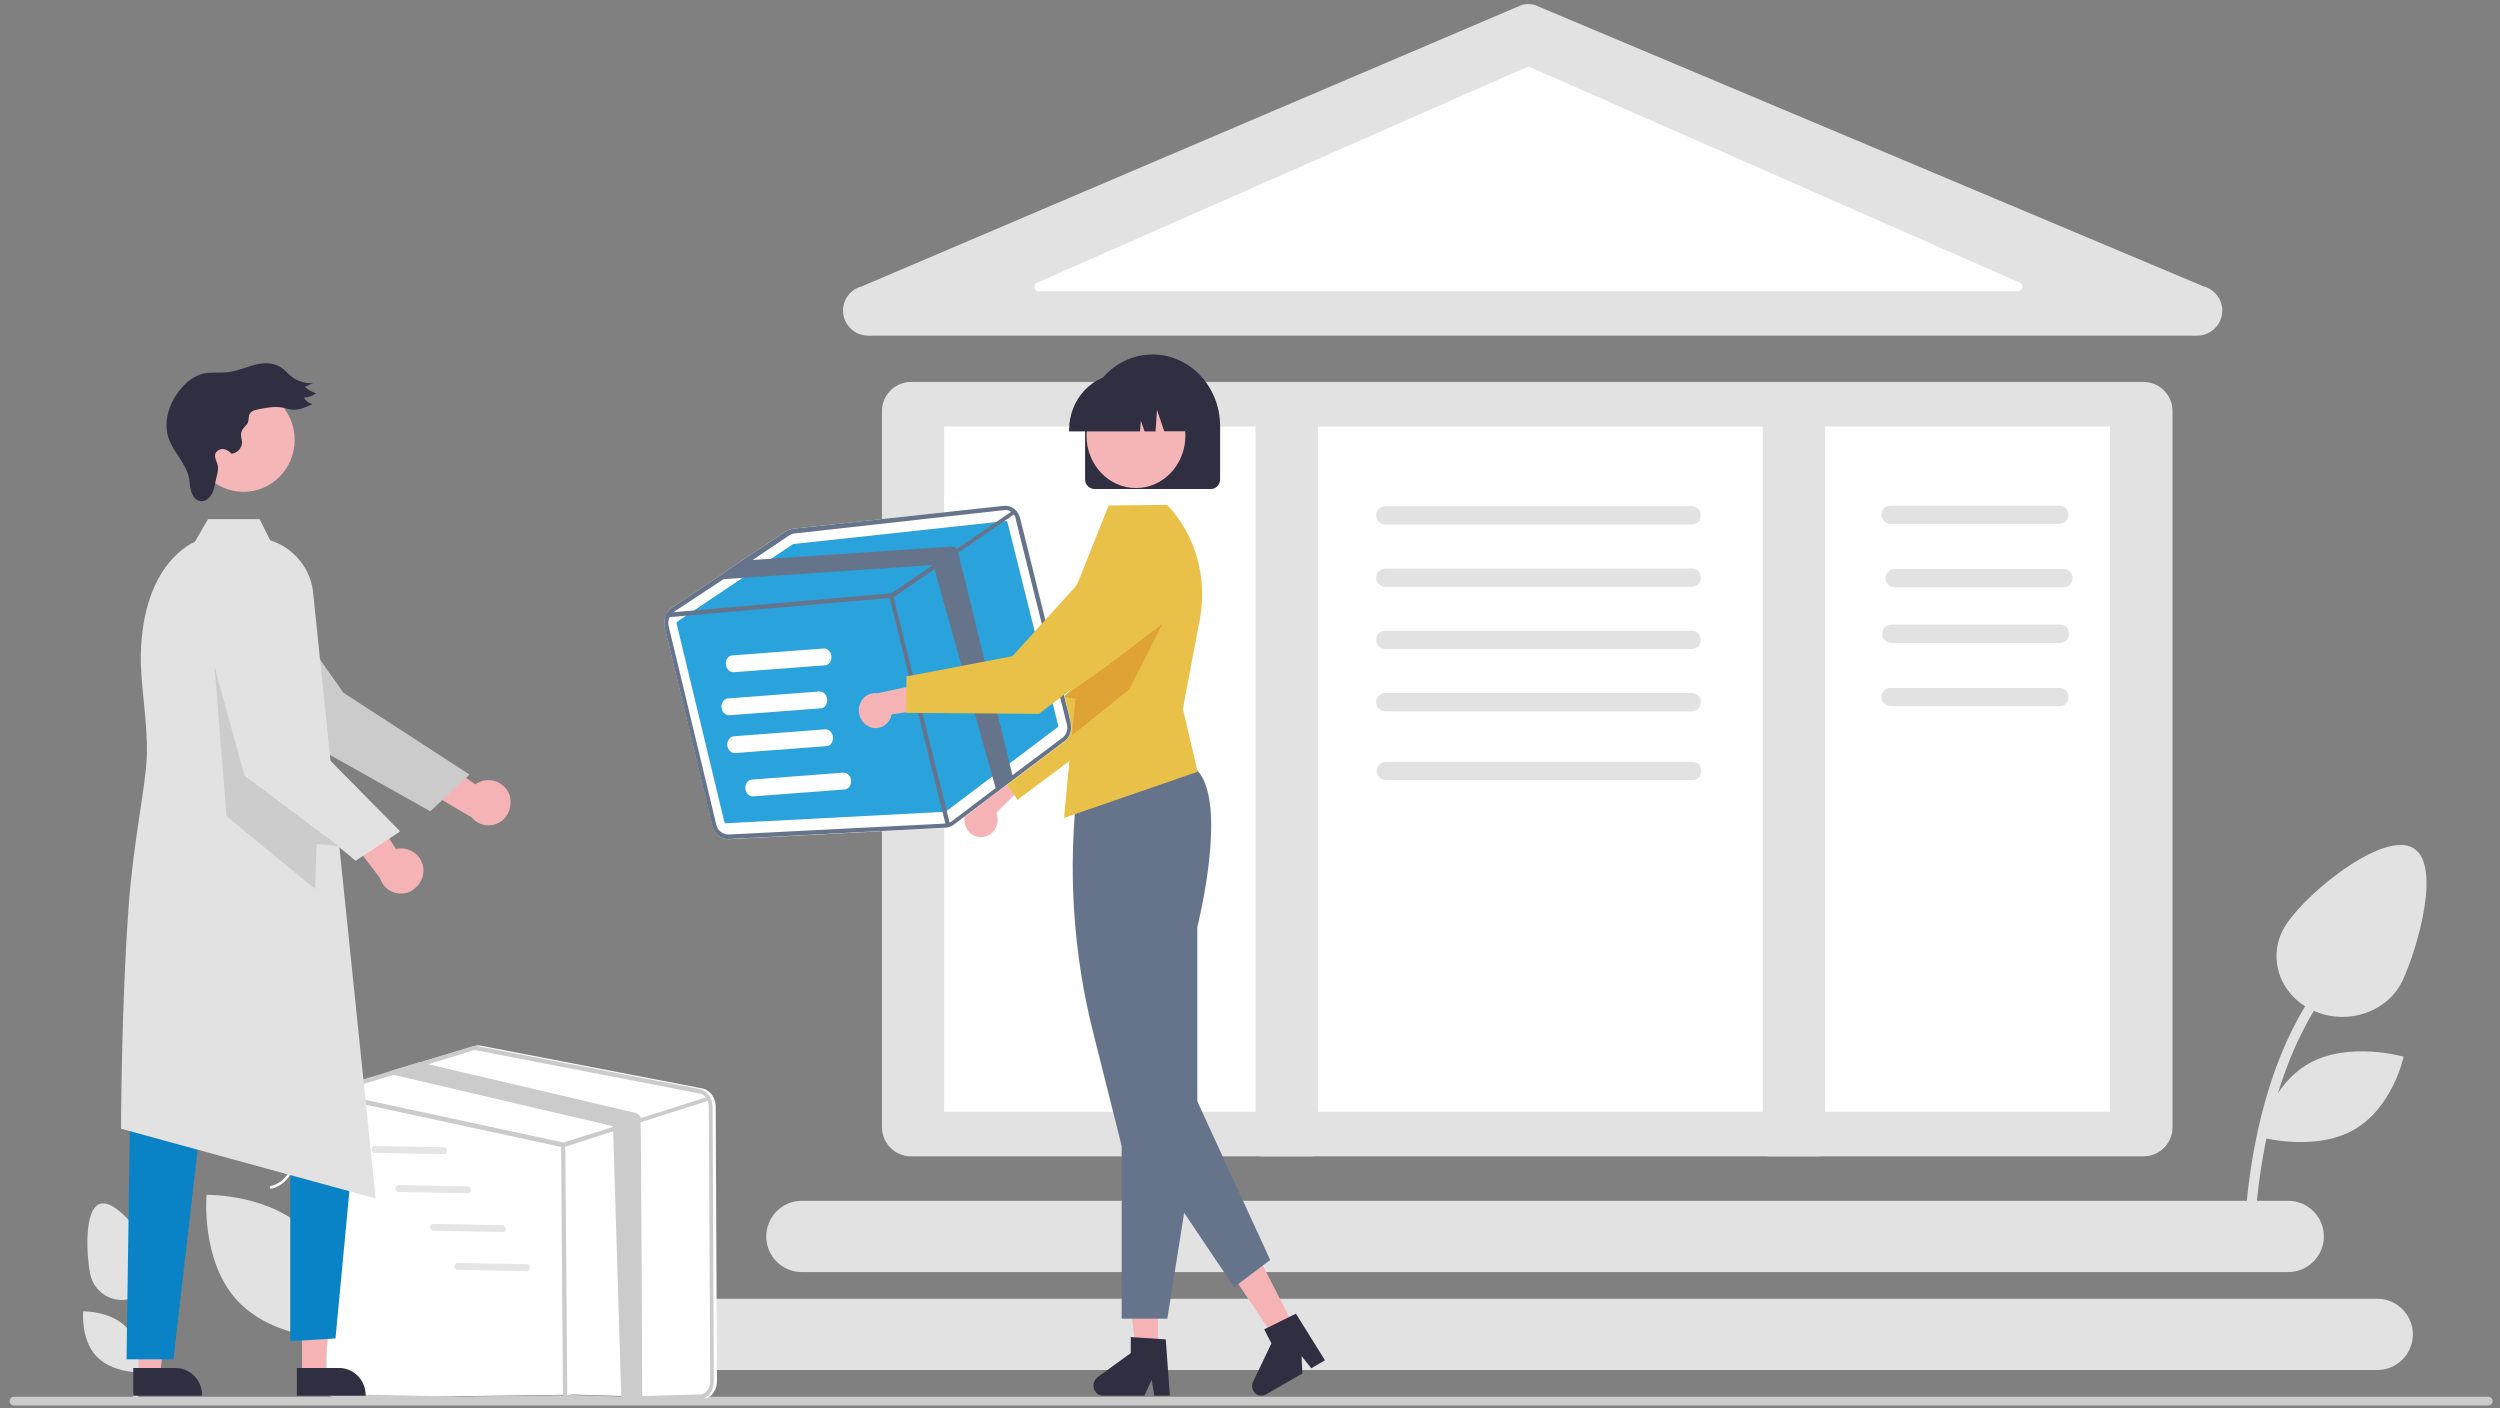
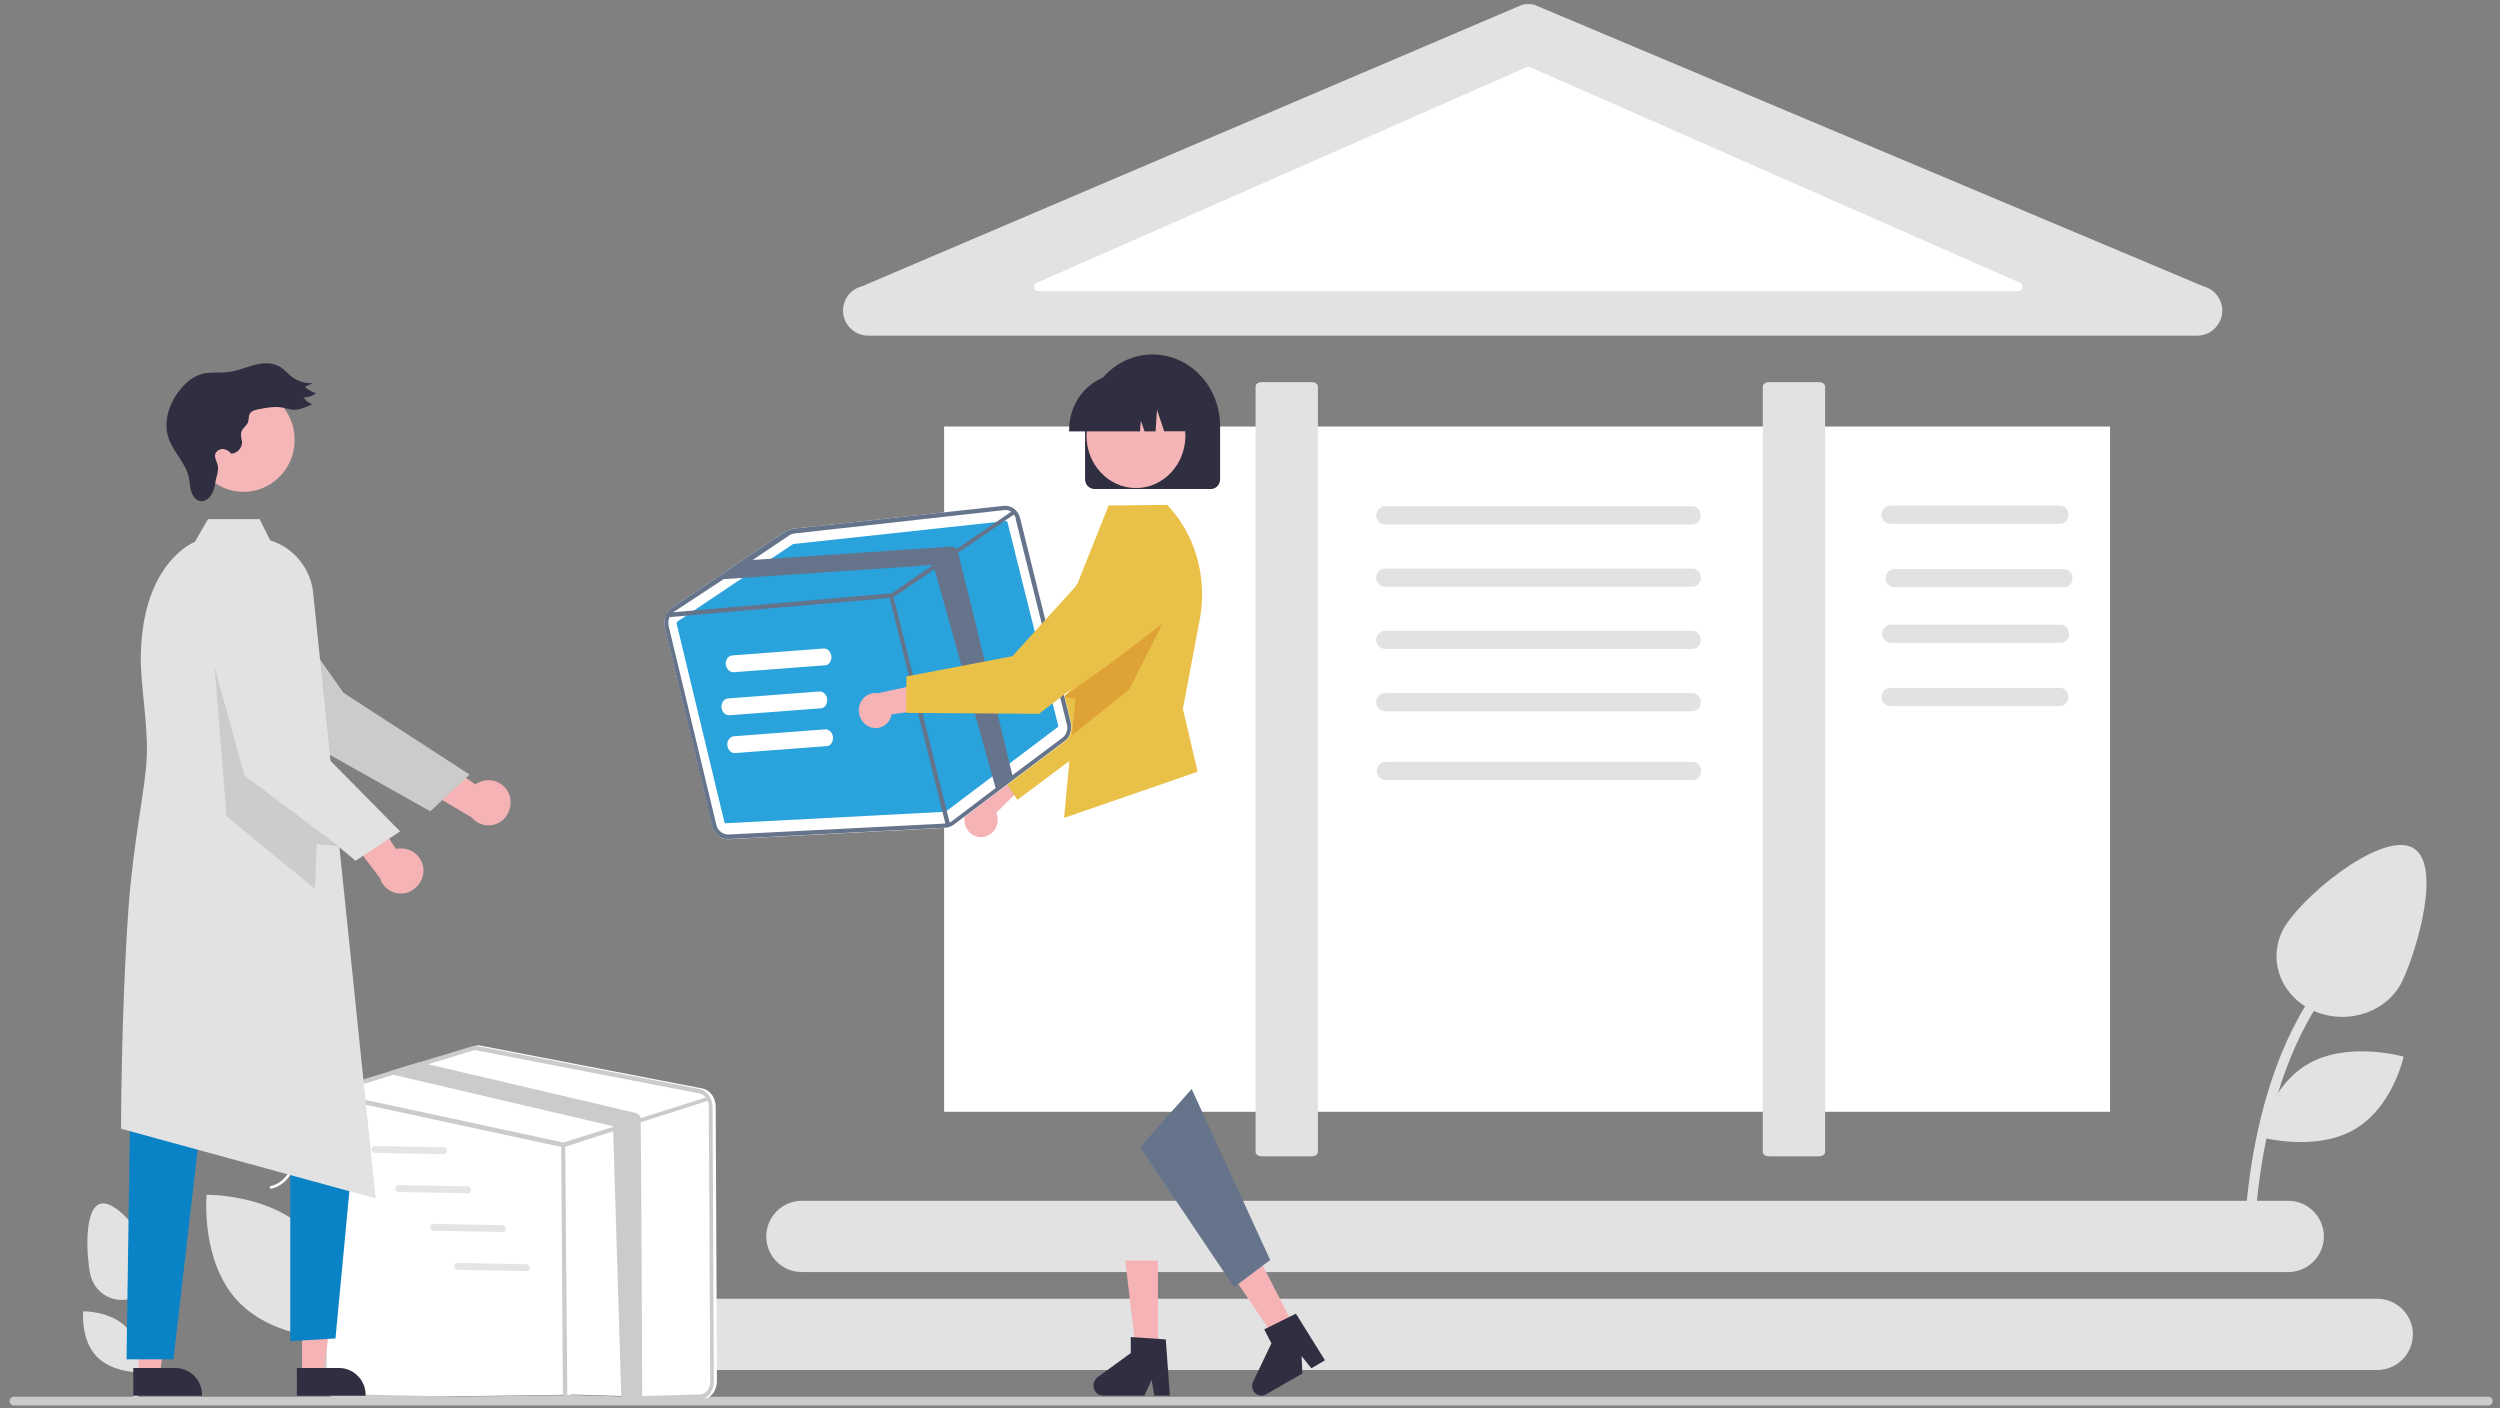
<svg xmlns="http://www.w3.org/2000/svg" version="1.1" id="f9c5e9d6-e0c2-49fb-9e36-725fc7f10ee6" x="0px" y="0px" viewBox="0 0 1592.5 897" style="enable-background:new 0 0 1592.5 897;" xml:space="preserve">
  <rect x="0" y="0" width="1592.5" height="897" fill="#808080" stroke="none" />
  <style type="text/css">
	.st0{fill:#E3E2E2;}
	.st1{fill:#FFFFFF;}
	.st2{fill:#CCCBCB;}
	.st3{fill:#E6E5E5;}
	.st4{fill:#F5B3B6;}
	.st5{fill:#2F2F41;}
	.st6{fill:#0A83C6;}
	.st7{fill:#F5B6B8;}
	.st8{opacity:0.1;enable-background:new    ;}
	.st9{fill:#EAC148;}
	.st10{fill:#65748A;}
	.st11{fill:#F5B4B6;}
	.st12{fill:#DFA236;}
	.st13{fill:#2AA2DC;}
</style>
-   <path class="st0" d="M561.8,261.9V718c0,10.3,8.3,18.6,18.6,18.6h784.9c10.3,0,18.6-8.3,18.6-18.6V261.9c0-10.3-8.3-18.6-18.6-18.6  H580.3C570,243.4,561.8,251.7,561.8,261.9z" />
  <rect x="601.4" y="271.7" class="st1" width="742.7" height="436.5" />
  <path class="st0" d="M537,197.9L537,197.9c0.1,8.8,7.2,15.9,16,15.9h846.6c8.8,0,16-7.2,16-16l0,0c0-7.2-5-13.6-12-15.4L977.5,3.1  c-2.6-0.7-5.4-0.7-8,0L549,182.4C541.9,184.2,537,190.6,537,197.9z" />
  <path class="st1" d="M661.8,185.5h623.7c3.3,0,3.9-4.8,0.7-5.6L974.3,42.6c-0.5-0.1-0.9-0.1-1.4,0L661,179.9  C657.8,180.7,658.3,185.5,661.8,185.5z" />
  <path class="st0" d="M1435.9,799c-0.1-0.9-2-126.1,64.5-188.1l-4.6-4.1c-68.7,64-66.4,191.9-66.3,192.8" />
  <path class="st0" d="M1535.6,539.4c-21.1-8.7-72.4,34.2-81.8,53.8l0,0c-9.4,19.6-0.1,42.5,21.2,51.2c21.2,8.7,45.9,0,55.3-19.5  C1539.6,605.3,1556.7,548.1,1535.6,539.4z" />
  <path class="st0" d="M1531.1,673.1c0,0-34.5-9.9-59.9,4.1s-32.3,46.9-32.3,46.9s34.5,9.9,59.9-4.1S1531.1,673.1,1531.1,673.1z" />
  <path class="st0" d="M87.3,892.2c0.2-0.5,14.8-45.8-11.2-86.3l-2.7,1.7c25.2,39.2,11,83.3,10.9,83.6L87.3,892.2z" />
  <path class="st0" d="M57.5,811.7c2.4,11.2,13.2,18.3,24.4,15.9s18.3-13.2,15.9-24.4l0,0c-2.4-11.2-22.4-38.9-33.5-36.5  S55.1,800.5,57.5,811.7z" />
  <path class="st0" d="M61.3,863.8c9.9,10.7,27.7,10.4,27.7,10.4s1.7-17.8-8.3-28.5C70.6,835,53,835.3,53,835.3S51.3,853.1,61.3,863.8  z" />
  <path class="st0" d="M151.1,828.4c23.5,25.4,65.5,24.7,65.5,24.7s3.9-41.9-19.5-67.3c-23.5-25.4-65.5-24.7-65.5-24.7  S127.7,803,151.1,828.4z" />
  <path class="st0" d="M488.1,787.6L488.1,787.6c0-12.5,10.2-22.7,22.7-22.7h946.8c12.5,0,22.7,10.2,22.7,22.7l0,0  c0,12.5-10.2,22.7-22.7,22.7H510.8C498.1,810.3,488.1,800.1,488.1,787.6z" />
  <path class="st0" d="M329.4,850L329.4,850c0-12.5,10.2-22.7,22.7-22.7h1162.2c12.5,0,22.7,10.2,22.7,22.7l0,0  c0,12.5-10.2,22.7-22.7,22.7H352C339.5,872.6,329.4,862.5,329.4,850z" />
  <path class="st2" d="M1587.8,892.5L1587.8,892.5c0,1.6-1.3,2.8-2.8,2.8H8.9c-1.6,0-2.8-1.3-2.8-2.8l0,0c0-1.6,1.3-2.8,2.8-2.8H1585  C1586.7,889.7,1587.8,890.9,1587.8,892.5z" />
  <path class="st0" d="M803.8,243.4h31.7c2.2,0,4,1.3,4,2.8v487.6c0,1.6-1.8,2.8-4,2.8h-31.7c-2.2,0-4-1.3-4-2.8V246.2  C799.8,244.6,801.6,243.4,803.8,243.4z" />
  <path class="st0" d="M1126.9,243.4h31.7c2.2,0,4,1.3,4,2.8v487.6c0,1.6-1.8,2.8-4,2.8h-31.7c-2.2,0-4-1.3-4-2.8V246.2  C1123,244.6,1124.8,243.4,1126.9,243.4z" />
  <path class="st0" d="M1077.7,334.1H882.4c-3.1,0-5.8-2.6-5.8-5.8s2.6-5.8,5.8-5.8h195.3C1085.2,322.4,1085.3,334.1,1077.7,334.1z" />
  <path class="st0" d="M1077.7,373.8H882.4c-3.1,0-5.8-2.6-5.8-5.8c0-3.1,2.6-5.8,5.8-5.8h195.3C1085.2,362,1085.3,373.8,1077.7,373.8  z" />
  <path class="st0" d="M1077.7,413.4H882.4c-3.1,0-5.8-2.6-5.8-5.8c0-3.1,2.6-5.8,5.8-5.8h195.3  C1085.2,401.7,1085.3,413.4,1077.7,413.4z" />
  <path class="st0" d="M1077.7,453.1H882.4c-3.1,0-5.8-2.6-5.8-5.8s2.6-5.8,5.8-5.8h195.3C1085.2,441.4,1085.3,453.1,1077.7,453.1z" />
  <path class="st1" d="M173,757.2c-1.1,0.3-1.7-1.6-0.5-1.7c9.4-2.2,15.4-11.8,14-22.6c-0.3-1.1,1.4-1.1,1.6,0  C189.5,744.3,183.2,754.5,173,757.2L173,757.2z" />
  <path class="st1" d="M455.9,704.8c0-5.6-3.6-10.3-8.2-11.4l-141.4-27.3c-1.4-0.3-2.8-0.3-4.1,0.3l-33.1,10l-19,5.8l-35.1,10.7  c-4.4,1.3-7.4,6-7.4,11.3V879c0,5.5,3.1,10.2,7.8,11.4l143.9-1.9c0.6,0.2,1.4,0.3,2,0.3c1.1,0,1.9-0.2,3-0.5l85.5,2.5  c4.2-1.4,6.9-6.1,6.9-11.1L455.9,704.8z" />
  <path class="st2" d="M453.9,705.1c0-5.6-3.6-10.3-8.2-11.4l-141.4-27.3c-1.4-0.3-2.8-0.3-4.1,0.3l-33.1,10l-19,5.8l-35.1,10.7  c-4.4,1.3-7.4,6-7.4,11.3v174.8c0,5.5,3.1,10.2,7.8,11.4l143.9-1.9c0.6,0.2,1.4,0.3,2,0.3c1.1,0,1.9-0.2,3-0.5l85.5,2.5  c4.2-1.4,6.9-6.1,6.9-11.1L453.9,705.1z M447.1,888.2l-85.5,2.5c-1.3,0.5-2.5,0.5-3.8,0.3l-143.9-3c-3.4-0.9-5.8-4.4-5.8-8.6v-175  c0-3.6,1.9-7.1,4.9-8.2c0.3-0.2,0.5-0.3,0.6-0.3l37.2-11.3l22-6.7l28.1-8.6c0.6-0.3,1.3-0.3,1.9-0.3c0.5,0,0.8,0,1.3,0.2l141.3,27.3  c2.4,0.5,4.2,2,5.3,4.5c0.6,1.1,0.8,2.7,0.8,3.9l0.9,174.7C452.6,883.9,450.3,887.1,447.1,888.2z" />
  <path class="st2" d="M450.6,701.2c-0.2,0.2-0.3,0.2-0.3,0.2l-41.6,13.3l-12.9,4.2L359,730.8c-0.2,0-0.3,0-0.3,0c-0.2,0-0.2,0-0.3,0  l-148.3-32l-0.6-0.2c-0.6-0.2-1.1-0.9-0.9-1.7c0.2-0.8,0.6-1.3,1.6-1.1l3,0.6l145.7,31.4l31.7-10l17.7-5.6l40.9-13l0.6-0.3  c0.6-0.2,1.1,0.2,1.6,0.8c0,0.2,0.2,0.2,0.2,0.3C451.4,700.1,451.1,700.9,450.6,701.2z" />
  <path class="st2" d="M359.9,889.5c-0.6,0-1.3-0.6-1.3,3.4l-1.1-158.7c0-5.8,0.6-6.4,1.3-6.4l0,0c0.6,0,1.3,0.6,1.3,6.4l1.3,158.8  C361.1,888.7,360.6,889.5,359.9,889.5L359.9,889.5z" />
  <path class="st2" d="M409.1,891.2l-13.3,0.2l-5.3-174l-139.2-32.6c-0.2,0-0.3-0.2-0.5-0.2c-1.1-0.5-1.9-1.1-2.7-2.2l19-5.8l5.6,1.3  l132,31c1.6,0.5,2.7,1.3,3.3,2.8C408.4,712.8,409.1,890.3,409.1,891.2z" />
  <path class="st3" d="M283.3,735.2c-0.2,0-0.3,0-0.5,0l-44.1-0.8c-1.1,0-2-1.1-2-2.2c0-1.1,0.9-2.2,2-2.2l44.1,0.8c1.1,0,2,1.1,2,2.2  S284.1,735,283.3,735.2L283.3,735.2z" />
  <path class="st3" d="M298.5,760.1c-0.2,0-0.3,0-0.5,0l-44.1-0.8c-1.1,0-2-1.1-2-2.2s0.9-2.2,2-2.2l44.1,0.8c1.1,0,2,1.1,2,2.2  C300,759,299.6,760,298.5,760.1L298.5,760.1z" />
  <path class="st3" d="M320.6,784.8c-0.2,0-0.3,0-0.5,0L276,784c-1.1,0-2-1.1-2-2.2c0-1.1,0.9-2.2,2-2.2l44.1,0.8c1.1,0,2,1.1,2,2.2  C322.3,783.7,321.6,784.6,320.6,784.8L320.6,784.8z" />
  <path class="st3" d="M336,809.7c-0.2,0-0.3,0-0.5,0l-44.1-0.8c-1.1,0-2-1.1-2-2.2c0-1.1,0.9-2.2,2-2.2l44.1,0.8c1.1,0,2,1.1,2,2.2  S336.9,809.5,336,809.7L336,809.7z" />
  <path class="st0" d="M1311.9,333.7h-107.6c-3.1,0-5.8-2.6-5.8-5.8s2.6-5.8,5.8-5.8h107.6C1319.4,322,1319.5,333.7,1311.9,333.7z" />
  <path class="st0" d="M1314.5,374.1h-107.6c-3.1,0-5.8-2.6-5.8-5.8c0-3.1,2.6-5.8,5.8-5.8h107.6  C1322,362.4,1322.1,374.1,1314.5,374.1z" />
  <path class="st0" d="M1312.3,409.5h-107.6c-3.1,0-5.8-2.6-5.8-5.8c0-3.1,2.6-5.8,5.8-5.8h107.6  C1319.8,397.8,1319.9,409.5,1312.3,409.5z" />
  <path class="st0" d="M1311.9,449.8h-107.6c-3.1,0-5.8-2.6-5.8-5.8c0-3.1,2.6-5.8,5.8-5.8h107.6  C1319.4,438,1319.5,449.8,1311.9,449.8z" />
  <path class="st0" d="M1078,496.9H882.8c-3.1,0-5.8-2.6-5.8-5.8s2.6-5.8,5.8-5.8h195.3C1085.5,485.2,1085.6,496.9,1078,496.9z" />
  <path class="st4" d="M323.8,504.7c2.9,5.8,1.4,13-3.4,17.6c-6,5.1-14.9,4.5-19.9-1.6l-39.1-23l0.5-26.3l41,28.3  c0.5-0.7,1.5-1,2.1-1.3C311.8,495,320.2,497.8,323.8,504.7L323.8,504.7z" />
  <path class="st2" d="M137,394.8l67.3,82.8l69.8,39.2l25-23.4l-80.3-52.1l-52.1-73.8c-5.9-5.8-15.3-7.2-23-3.3  c-9.9,5.1-14.1,17.2-9,26.9C135.2,392.3,136,393.7,137,394.8z" />
  <polygon class="st4" points="192.4,822.6 212.6,822.6 206.1,875.8 192.4,875.8 " />
  <path class="st5" d="M189.1,889.1h43.8v-0.5c0-9.5-7.6-17.2-17-17.2l0,0h-26.8V889.1L189.1,889.1z" />
  <polygon class="st4" points="88.2,822.6 108.4,822.6 101.9,875.8 88.2,875.8 " />
  <path class="st5" d="M84.9,889.1h43.8v-0.5c0-9.5-7.6-17.2-17-17.2l0,0H84.9V889.1L84.9,889.1z" />
  <path class="st6" d="M211.5,571.6l17.7,116.9l-15.5,164.1l-28.8,1.7V699.6l-30-74.1l-27.7,95.5l-16.7,144.9H80.6l3.8-263.5  c-3.6-15.4-2.3-31.8,3.8-46.4L211.5,571.6z" />
  <path class="st0" d="M239.3,763.4L77.1,719c0,0,0.1-75.3,4.7-139.7c3.1-43.8,11.1-78.4,11.7-97.3c0.8-22.5-4.2-45.5-3.8-64.8  c1.2-59.6,34.4-72,34.4-72l8.4-14.5h32.9l6.7,13.5h0c15.4,4.8,26.3,18.5,27.5,34.6L239.3,763.4z" />
  <ellipse class="st7" cx="155.1" cy="280.2" rx="32.6" ry="33.1" />
  <path class="st5" d="M159,263.7c1.4-2.4,4.4-2.7,6.7-3.2c4.7-0.9,9.4-1.7,14-0.9c2.1,0.3,4.4,1.2,6.5,1.4c4.5,0.3,8.8-1.7,12.9-3.6  c-2.3-0.5-4.4-2-5.5-4.2c2.9,0,5.5-1,7.7-2.7c-2.7-0.9-5.2-2.2-7.1-4.1l5.3-2.4c-4.5,0.5-9-0.9-12.7-3.3c-3.2-2.2-5.6-5.6-9.1-7.4  c-5-2.7-11-2.2-16.5-0.6s-10.6,3.7-16.4,4.4c-5.3,0.6-10.6-0.3-15.8,1c-4.8,1.4-9.1,4.2-12.5,8.1c-8.2,8.8-13,21.8-9,33.3  c3.2,8.8,11,15.7,12.9,25c0.5,2.9,0.5,5.9,1.4,8.6s2.7,5.6,5.5,6c3.3,0.9,6.5-2,8-5.1c1.5-3,1.7-6.6,2.6-10c0.6-2,1-4.2,1-6.5  c-0.3-3-2.7-5.9-1.7-8.6c0.9-1.8,2.9-3,5-2.9c2,0.3,3.8,1.4,5.2,3c3.8-0.3,6.8-3.6,6.8-7.4c-0.2-1.8-0.9-3.7-0.6-5.6  c0.3-2.6,2.6-4.2,4-6.2C158.7,268,158.1,265.7,159,263.7z" />
  <path class="st4" d="M269.7,553.5c0.5,6.5-3.6,12.6-9.8,15c-7.5,2.4-15.5-1.5-17.8-9.1l-27.5-36.2l10.5-24.1l27.2,41.8  c0.8-0.5,1.8-0.4,2.5-0.4C262.4,540,269.1,545.8,269.7,553.5L269.7,553.5z" />
  <path class="st0" d="M254.9,529.6L192,465.9l-44.2-84.2c-6-8.4-16.9-10.8-26-5.7c-9.6,5.3-13.3,17.6-8,27.3l51.2,93.9l61.5,51.1  L254.9,529.6z" />
  <polygon class="st8" points="136.7,424.9 144.3,519.9 200.7,566.3 201.7,537.7 215.7,539 155.7,494 " />
  <g>
    <path class="st4" d="M627.5,532.9c5.7-1.5,9.1-7.4,7.7-13.4c-0.2-0.7-0.3-1.3-0.5-1.8l27.2-27l-18.8-4.7L620,512.2   c-5.1,2.9-7.2,9.6-4.5,15.1C617.8,532,622.7,534.2,627.5,532.9L627.5,532.9z" />
    <path class="st9" d="M648.1,509.5l-12.7-19.1l47.8-52.3l11.1-82.4c2.1-15.2,15.4-26,30-23.8c1.5,0.2,3.3,0.7,4.8,1.3l0,0   c13.9,4.9,21.2,20.9,16.6,35.6l-28.3,88.9L648.1,509.5z" />
    <polygon class="st4" points="737.6,860.5 723.6,860.5 716.8,803 737.6,803  " />
    <path class="st5" d="M745.2,889h-9.9l-1.7-10l-4.6,10h-26.5c-3.3,0-6-2.9-6-6.4c0-2,1-4,2.6-5.3l21.2-15.4v-10.2l22.3,1.5   L745.2,889z" />
    <polygon class="st4" points="824.6,845.5 812.1,852.5 780.3,805.3 798.6,794.8  " />
    <path class="st5" d="M844,866.5l-8.7,5.1l-6.2-7.8l0.5,11.1l-23.3,13.4c-2.9,1.6-6.5,0.5-8-2.5c-0.9-1.8-1-4,0-5.8l11.6-24.3   l-4.6-8.9l20.2-10L844,866.5z" />
-     <path class="st10" d="M743.6,840h-29.1V730l-18-71.7c-13-51.2-16.4-104.7-10.1-157.4v-0.2l0.2-0.2c0.5-0.4,46.6-40.8,75.9-10   c19.7,20.9,1.2,95.8,0.2,100v129.2L743.6,840z" />
    <path class="st9" d="M743.5,321.6L743.5,321.6l-37.3,0.4l-19.7,49.4c-18.3,30.1-0.9,47.4,0.5,50.1l-3.4,37l-2.2,24l-3.6,38.5   l85.1-29.4l-9.4-40.1l11-58.1C769,367.3,761.3,340.3,743.5,321.6z" />
    <path class="st5" d="M691.2,305.3v-33.9c0-25.2,19.2-45.6,43-45.6c23.6,0,43,20.3,43,45.6v33.9c0,3.4-2.6,6.2-5.8,6.2h-74.3   C693.8,311.4,691.2,308.7,691.2,305.3z" />
    <ellipse class="st11" cx="723.6" cy="277.5" rx="31.5" ry="33.4" />
    <path class="st5" d="M681,274c0-20,15.2-35.9,33.9-35.9h6.3c18.8,0,33.9,16.2,33.9,35.9v0.7h-13.5L737,261l-0.9,13.8h-7l-2.4-6.9   l-0.5,6.9H681L681,274L681,274z" />
    <polygon class="st12" points="740.5,397.3 719.4,439.1 682.8,468.5 685.1,445 677.1,444 706.9,422.9  " />
  </g>
  <g>
    <path class="st1" d="M650,330.4c-1.2-5.3-5.4-8.5-10.2-8.2L505,336.8c-1.5,0.3-2.5,0.8-3.7,1.2l-27.8,18.4l-16,11l-29.6,19.7   c-3.7,2.5-5.4,7.8-4.4,12.7l30.4,126.3c1.2,5.1,5.2,8.5,9.8,8.5l139.4-7.3c0.7,0,1.5-0.3,1.9-0.5c1.1-0.3,1.7-0.8,2.5-1.2   l70.9-53.5c3.6-2.6,4.8-7.6,3.7-12.4L650,330.4z" />
    <path class="st13" d="M505.7,346.5c-0.3,0-0.3,0-0.4,0l-73.6,49.3c-0.4,0.3-0.8,1.2-0.7,1.4l30.4,126.3c0.3,0.8,0.7,1.2,1.2,0.9   l139.4-7.3c0.3,0,0.4-0.3,0.7-0.3l70.9-53.5c0.4-0.3,0.7-0.9,0.4-1.4l-32.2-129.1c-0.3-0.8-0.8-1.2-1.2-0.9L505.7,346.5   C505.8,346.5,505.8,346.5,505.7,346.5z" />
    <path class="st10" d="M681.9,459.7l-32-129.3c-1.2-5.3-5.4-8.5-10.2-8.2L505,336.8c-1.5,0.3-2.5,0.8-3.7,1.2l-27.8,18.4l-16,11   l-29.6,19.7c-1.2,0.8-2.3,2-3,3.3c-0.5,0.3-0.8,0.9-0.8,1.2v0.2c-0.9,2.3-1.2,5.3-0.7,7.9L453.7,526c1.2,5.1,5.2,8.5,9.8,8.5   l139.4-7.3c0.7,0,1.5-0.3,1.9-0.5c1.1-0.3,1.7-0.8,2.5-1.2l70.9-53.5C681.8,469.5,683,464.7,681.9,459.7z M502.8,341   c0.7-0.5,1.1-0.5,1.5-0.8c0.4,0,0.8-0.3,1.2-0.3l134.5-15c1.3-0.2,2.8,0.2,4.1,1.1l-34.5,23.6l-0.1,0.2c-1.1-1.1-2.3-1.6-3.6-1.6   l-126.4,8.5L502.8,341z M460.5,369.2l0.4-0.3l133.4-9l-26.3,18l-139.1,12.1c0.1,0,0.1-0.2,0.3-0.2L460.5,369.2z M456.3,525.4   L426,399.1c-0.5-2.2-0.3-4.3,0.5-6l140.2-12.2l35.5,143.7l-138.4,7C460.3,531.5,457.1,529,456.3,525.4z M606.1,523.3   c-0.4,0.3-0.8,0.5-1.2,0.6l-35.7-143.5l26.1-17.8l38.9,139.4L606.1,523.3z M677,469.8l-32.1,24c-3.6-14.6-29.8-123.5-34.6-141.7   l0.5-0.3l35-24l0,0l0,0l0,0l0,0c0.8,0.9,1.3,1.9,1.3,3.3l32.2,129.1C680.7,464.2,679.4,467.8,677,469.8z" />
    <g>
      <path class="st1" d="M464.4,427.2c0.8,0.7,1.8,1,2.7,1c0.1,0,0.2,0,0.3,0l58.1-4.4l0.9-0.1l0.2-0.1c2-0.7,3.2-3,3-5.6    c-0.1-1.5-0.9-3-2-3.9c-0.9-0.8-2-1.1-3.1-1l-58.1,4.4c-2.8,0.3-4.4,3.2-4.1,5.8C462.6,424.8,463.3,426.3,464.4,427.2z" />
      <path class="st1" d="M464.7,455.6l58.1-4.4l0.9-0.1l0.2-0.1c2-0.7,3.2-3,3-5.6c-0.1-1.5-0.9-3-2-3.9c-0.9-0.8-2-1.1-3.1-1    l-58.1,4.4c-2.8,0.3-4.4,3.2-4.1,5.8c0.1,1.5,0.9,3,2,3.9c0.8,0.7,1.8,1,2.7,1C464.5,455.6,464.6,455.6,464.7,455.6z" />
      <path class="st1" d="M527.4,475.2l0.2-0.1c2-0.7,3.2-3,3-5.6c-0.1-1.5-0.9-3-2-3.9c-0.9-0.8-2-1.1-3.1-1l-58.1,4.4    c-2.7,0.3-4.4,3.2-4.1,5.8c0.1,1.5,0.9,3,2,3.9c0.8,0.7,1.8,1,2.7,1c0.1,0,0.2,0,0.3,0l58.1-4.4L527.4,475.2z" />
-       <path class="st1" d="M542.1,497.1c-0.1-1.5-0.9-3-2-3.9c-0.9-0.8-2-1.1-3.1-1l-58.1,4.4c-2.8,0.3-4.4,3.2-4.1,5.8    c0.1,1.5,0.9,3,2,3.9c0.8,0.7,1.8,1,2.7,1c0.1,0,0.2,0,0.3,0l58.1-4.4l0.9-0.1l0.2-0.1C541.1,502,542.3,499.8,542.1,497.1z" />
    </g>
  </g>
  <path class="st4" d="M553.8,463c5.4,2.3,11.5-0.4,13.7-6.1c0.2-0.7,0.3-1.2,0.5-1.9l36.9-5.1l-12.6-15.5l-33.3,7.2  c-5.8-0.9-11.1,3.3-11.9,9.5C546.6,456.2,549.2,461,553.8,463z" />
  <path class="st9" d="M577.2,454.1l0.2-23.2l67.5-12.9l54.4-60c10.1-11.2,26.9-11.4,37.4-0.8c1.1,1.1,2.2,2.4,3.2,3.8l0,0  c8.4,12.7,5.8,30-6.1,39.2l-72,54.5L577.2,454.1z" />
  <polygon class="st10" points="726.2,730.7 786.1,819.9 809.1,802.6 759.1,693.7 " />
</svg>